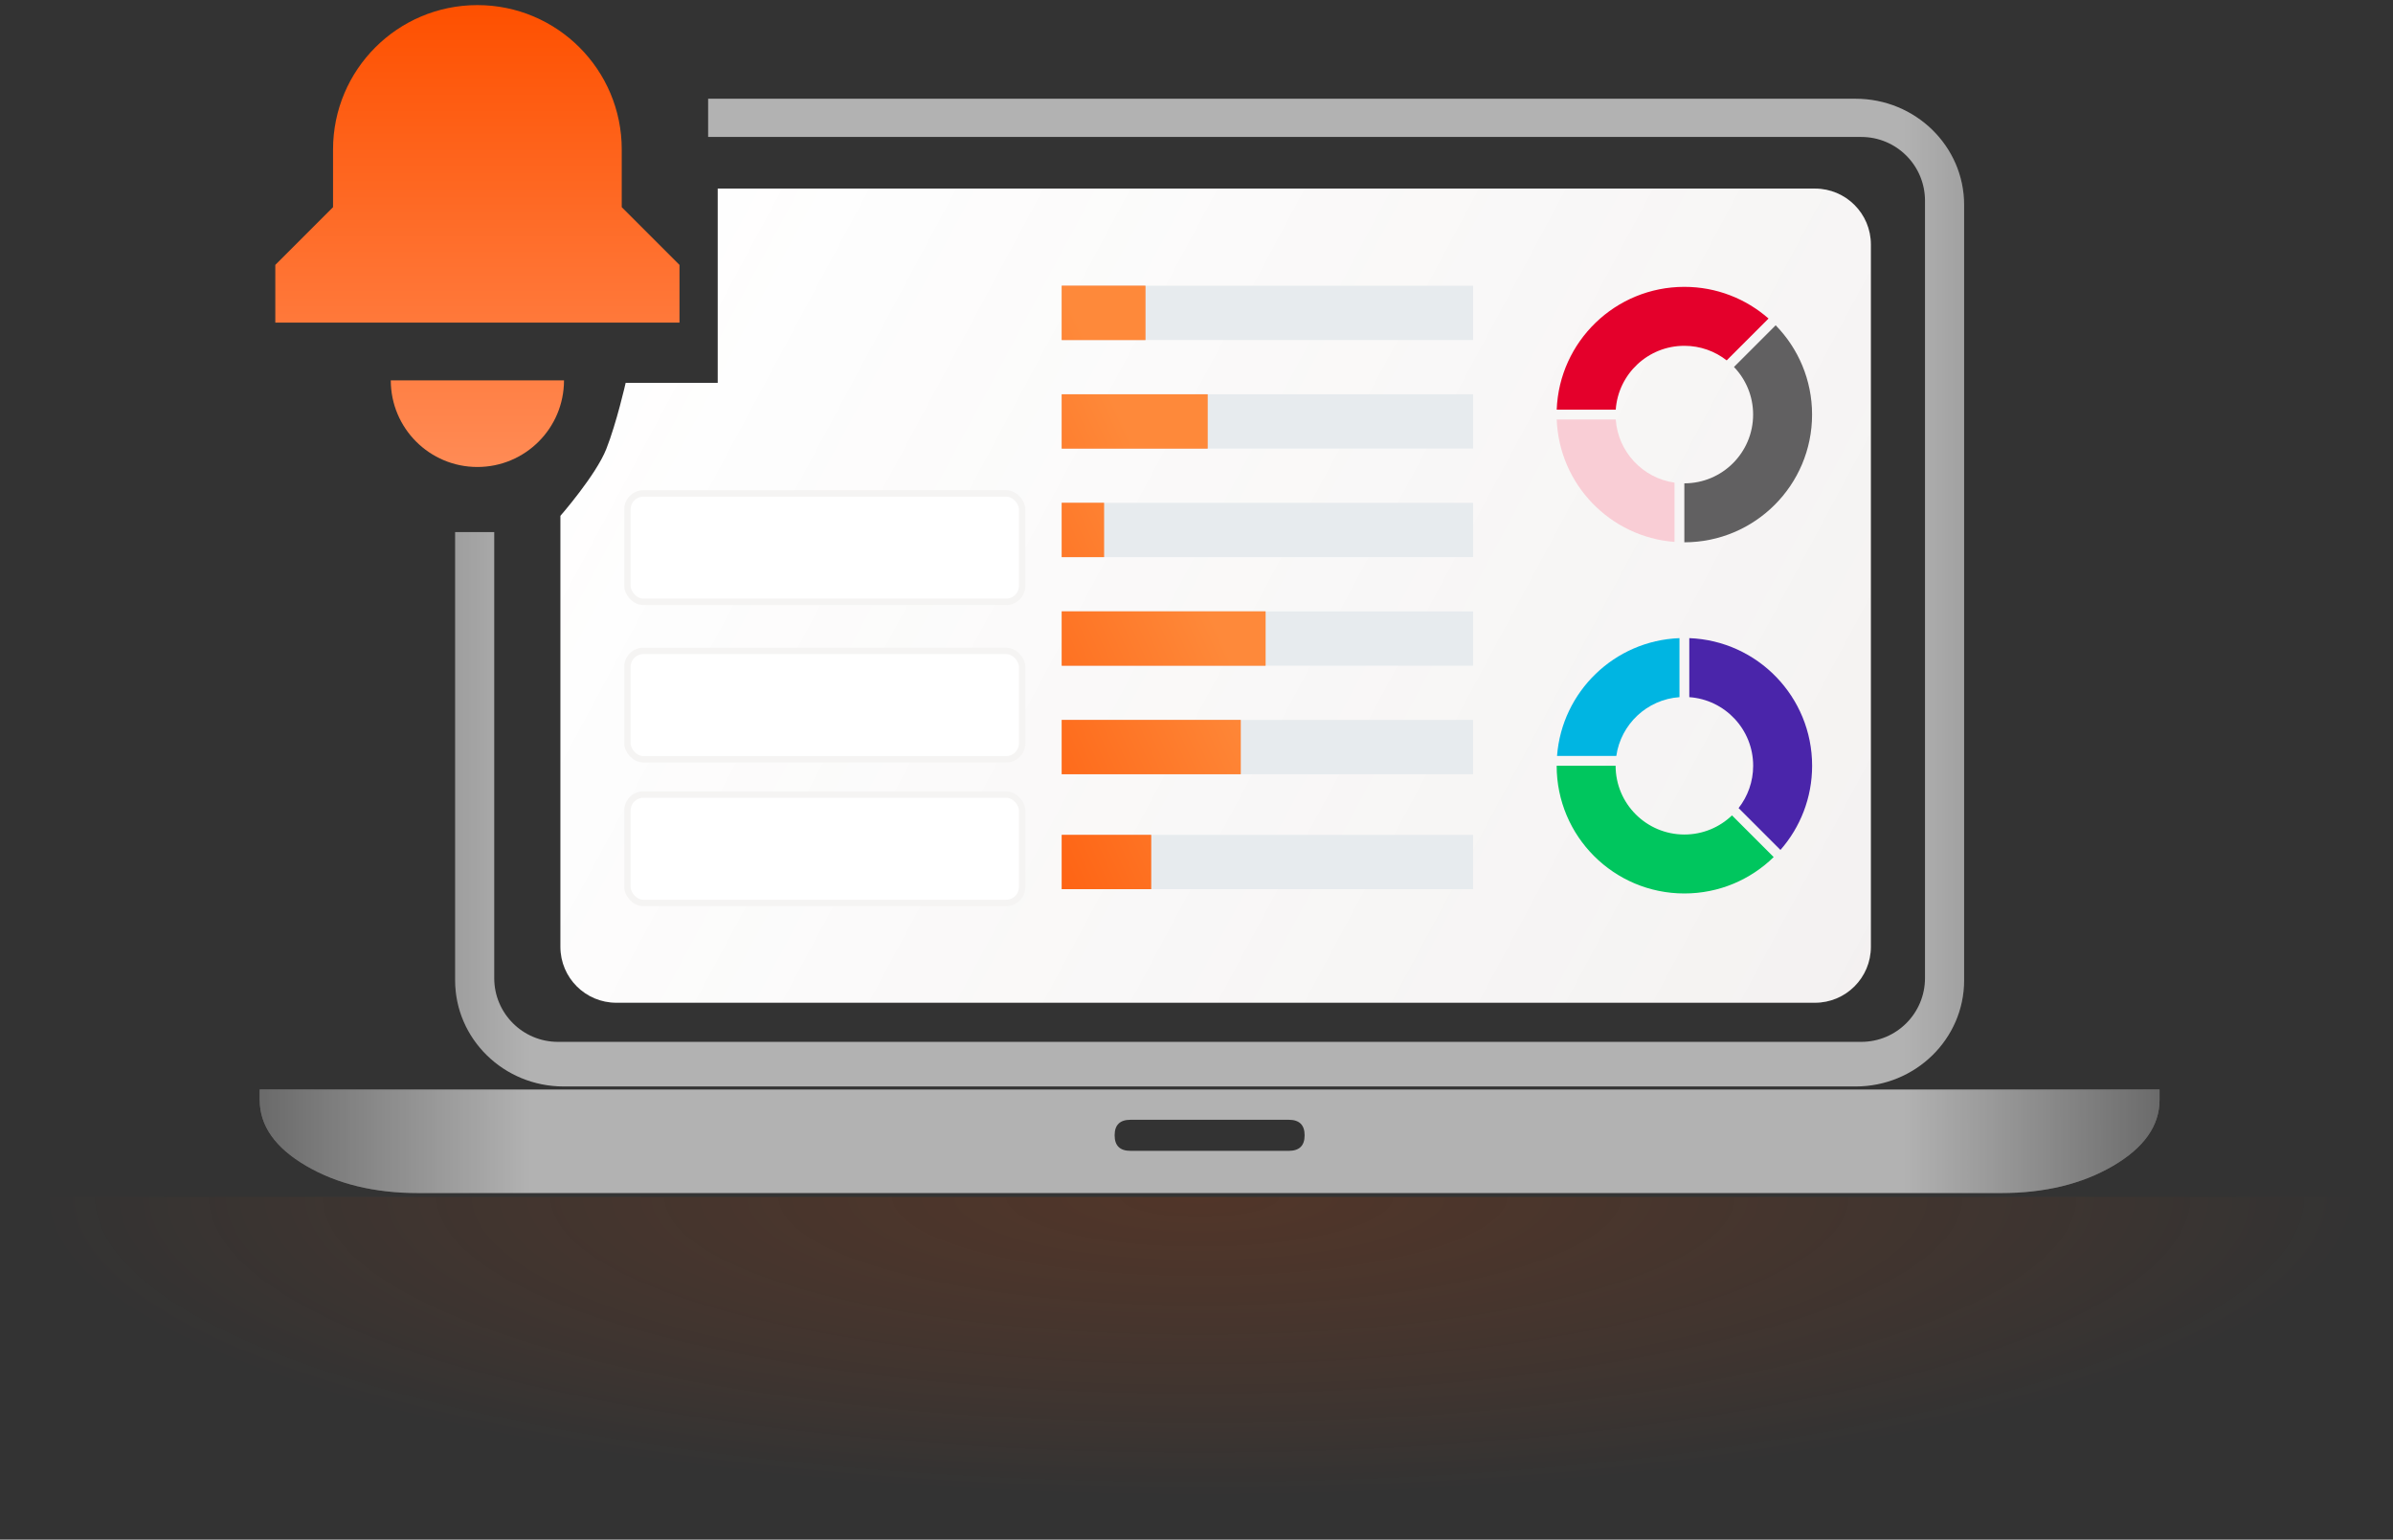
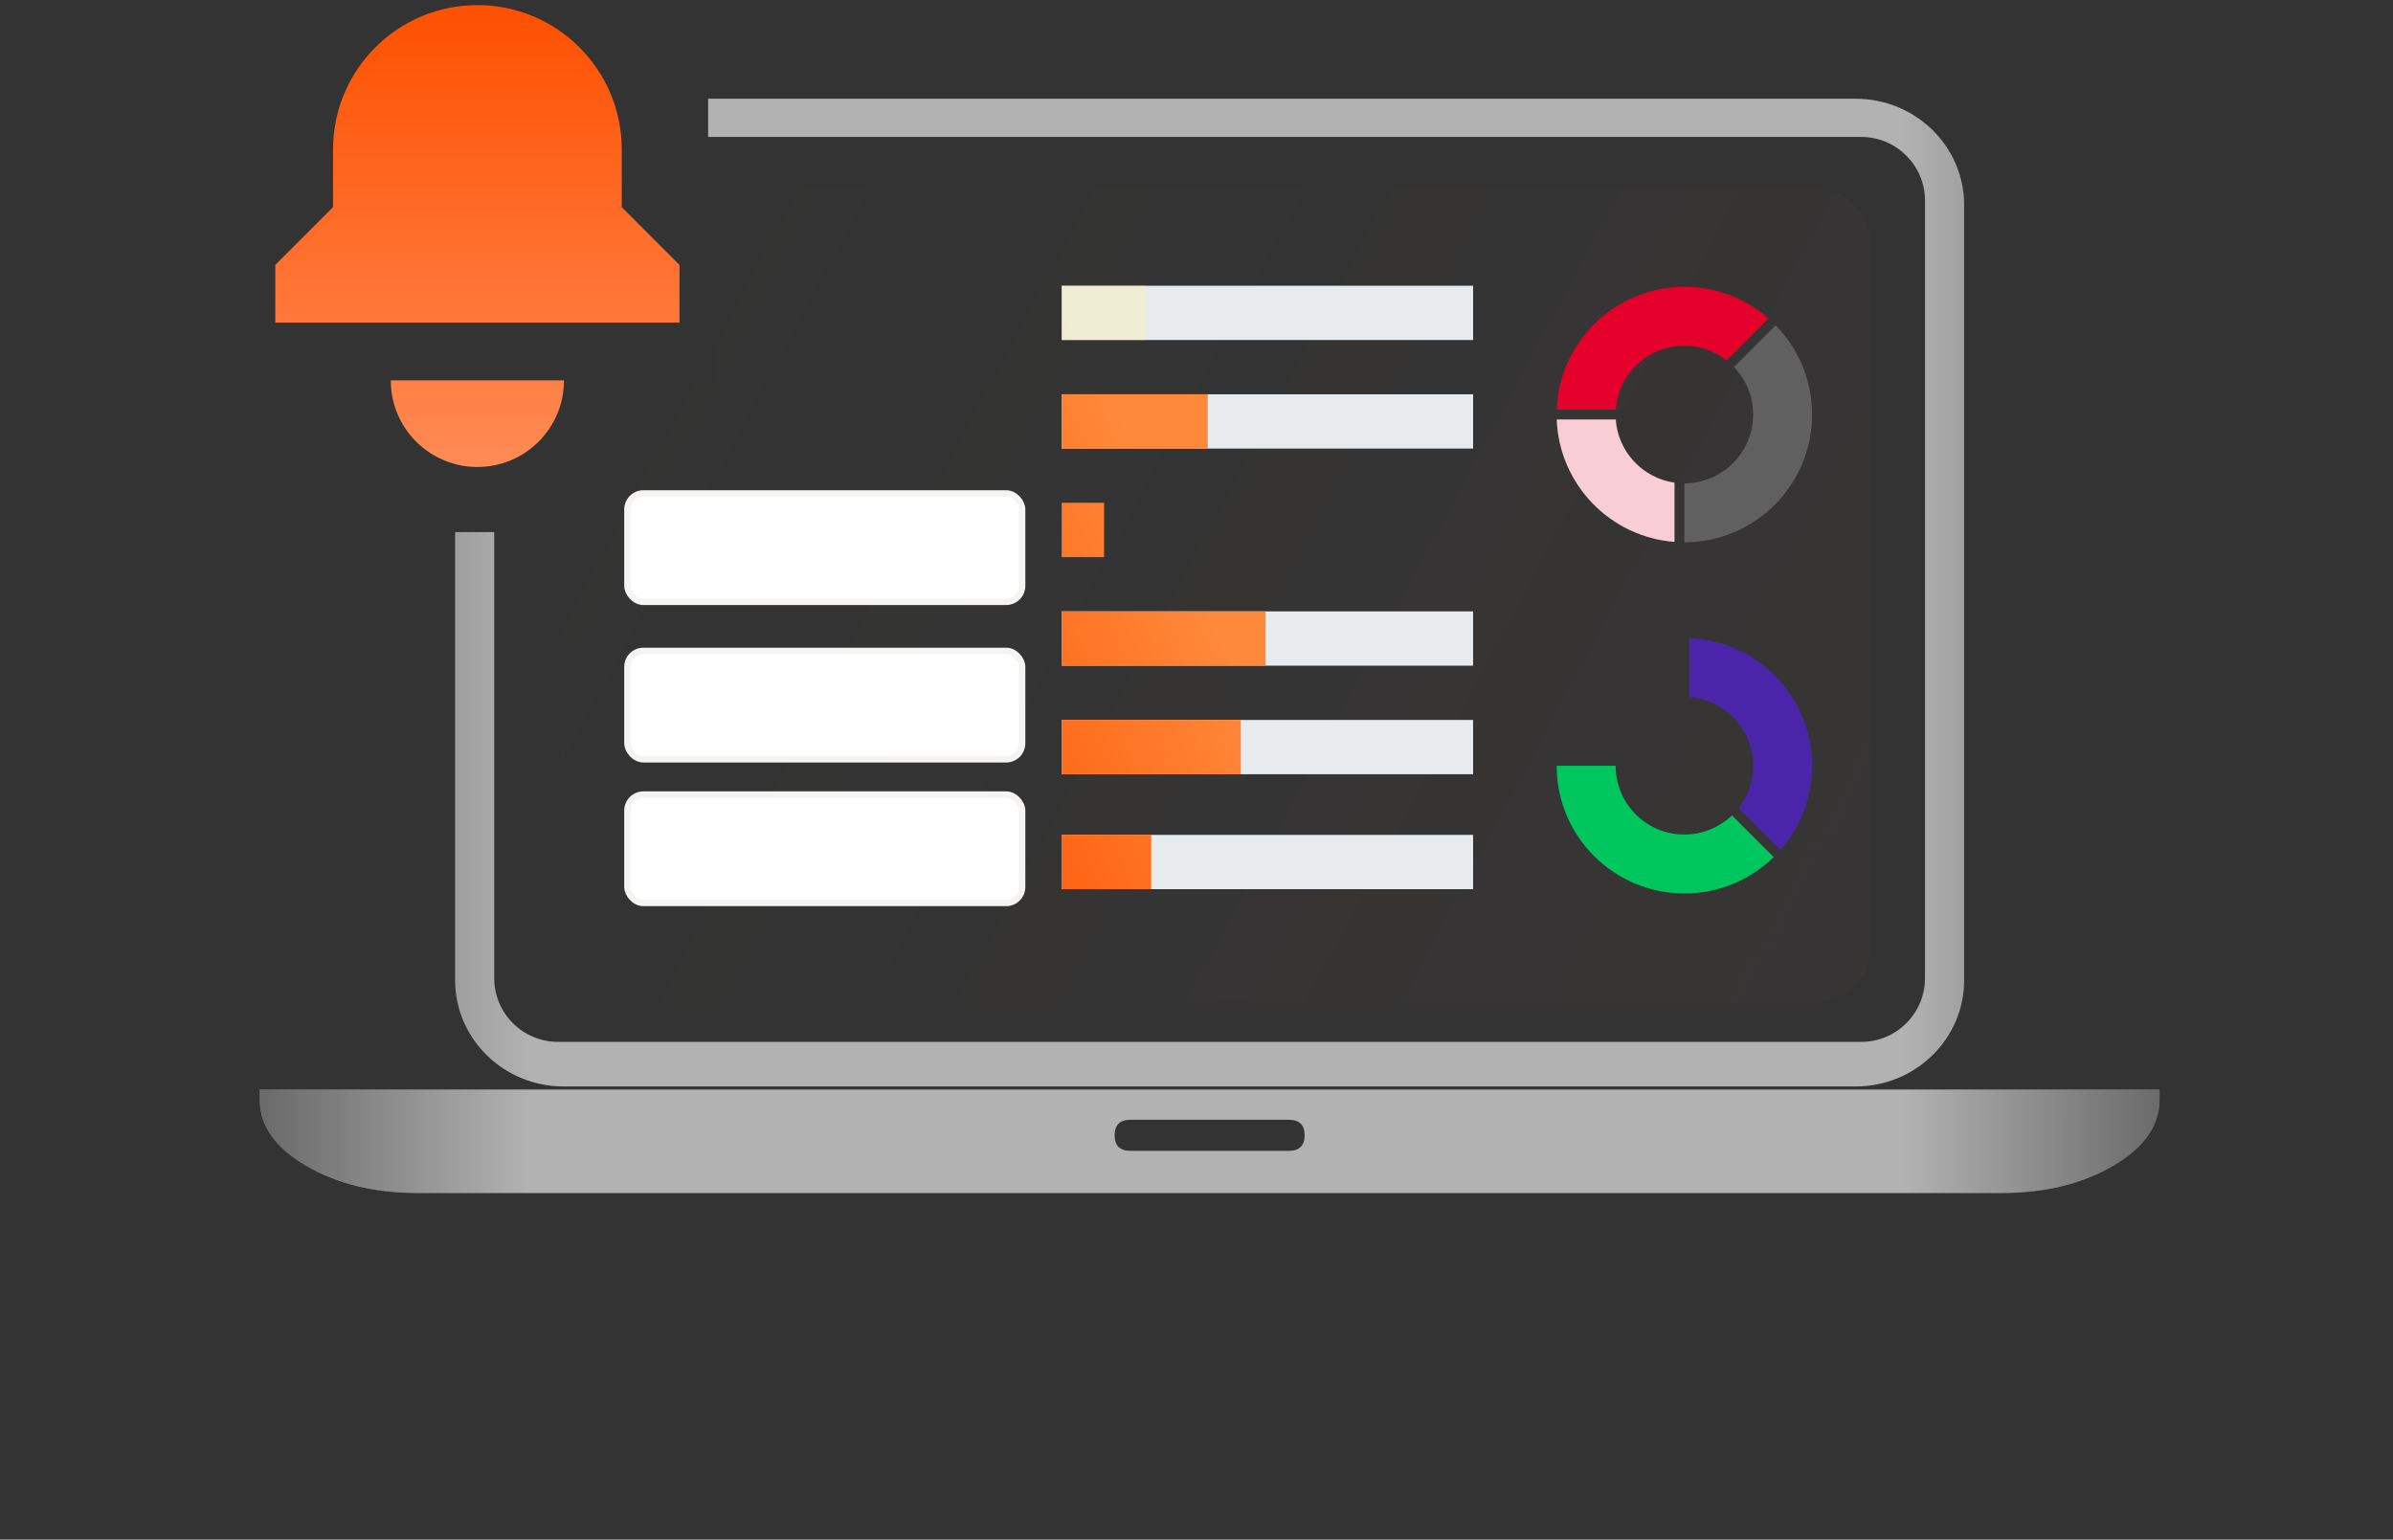
<svg xmlns="http://www.w3.org/2000/svg" width="373" height="240" viewBox="0 0 373 240" fill="none">
  <rect x="0" y="0" width="373" height="240" fill="#333333" stroke="none" />
  <path fill-rule="evenodd" clip-rule="evenodd" d="M70.942 152.808V82.941H77.034V152.476C77.034 157.962 81.481 162.41 86.968 162.41H290.118C295.605 162.41 300.052 157.962 300.052 152.476V31.284C300.052 25.797 295.605 21.35 290.118 21.35H110.378V15.391H289.229C298.575 15.391 306.151 22.803 306.151 31.947V152.808C306.151 161.952 298.575 169.365 289.229 169.365H87.864C78.518 169.365 70.942 161.952 70.942 152.808ZM336.61 169.837H40.483V171.451C40.483 175.487 42.9 178.917 47.732 181.742C52.565 184.567 58.374 185.98 65.161 185.98H311.932C318.719 185.98 324.528 184.567 329.361 181.742C334.193 178.917 336.61 175.487 336.61 171.451V169.837ZM203.353 176.977C203.353 178.591 202.53 179.399 200.885 179.399H176.208C174.563 179.399 173.74 178.591 173.74 176.977C173.74 175.363 174.563 174.556 176.208 174.556H200.885C202.53 174.556 203.353 175.363 203.353 176.977Z" fill="#B2B2B2" />
  <path fill-rule="evenodd" clip-rule="evenodd" d="M70.942 152.808V82.941H77.034V152.476C77.034 157.962 81.481 162.41 86.968 162.41H290.118C295.605 162.41 300.052 157.962 300.052 152.476V31.284C300.052 25.797 295.605 21.35 290.118 21.35H110.378V15.391H289.229C298.575 15.391 306.151 22.803 306.151 31.947V152.808C306.151 161.952 298.575 169.365 289.229 169.365H87.864C78.518 169.365 70.942 161.952 70.942 152.808ZM336.61 169.837H40.483V171.451C40.483 175.487 42.9 178.917 47.732 181.742C52.565 184.567 58.374 185.98 65.161 185.98H311.932C318.719 185.98 324.528 184.567 329.361 181.742C334.193 178.917 336.61 175.487 336.61 171.451V169.837ZM203.353 176.977C203.353 178.591 202.53 179.399 200.885 179.399H176.208C174.563 179.399 173.74 178.591 173.74 176.977C173.74 175.363 174.563 174.556 176.208 174.556H200.885C202.53 174.556 203.353 175.363 203.353 176.977Z" fill="url(#paint0_linear_2072_26641)" fill-opacity="0.4" />
-   <path d="M97.522 59.681H111.872V29.396H282.9C287.714 29.396 291.616 33.298 291.616 38.112V147.598C291.616 152.411 287.714 156.313 282.9 156.313H96.066C91.253 156.313 87.351 152.411 87.351 147.598V80.412C87.351 80.412 92.899 74.058 94.501 70C96.112 65.92 97.522 59.681 97.522 59.681Z" fill="white" />
  <path d="M97.522 59.681H111.872V29.396H282.9C287.714 29.396 291.616 33.298 291.616 38.112V147.598C291.616 152.411 287.714 156.313 282.9 156.313H96.066C91.253 156.313 87.351 152.411 87.351 147.598V80.412C87.351 80.412 92.899 74.058 94.501 70C96.112 65.92 97.522 59.681 97.522 59.681Z" fill="url(#paint1_linear_2072_26641)" fill-opacity="0.1" />
  <rect x="97.8" y="123.862" width="61.52" height="16.894" rx="2.487" fill="white" stroke="#F5F4F3" />
  <rect x="97.8" y="101.465" width="61.52" height="16.894" rx="2.487" fill="white" stroke="#F5F4F3" />
  <rect x="97.8" y="76.92" width="61.52" height="16.894" rx="2.487" fill="white" stroke="#F5F4F3" />
  <path d="M74.412 0.795C61.986 0.795 51.912 10.868 51.912 23.295V32.295L42.912 41.295V50.295H105.912V41.295L96.912 32.295V23.295C96.912 10.868 86.838 0.795 74.412 0.795Z" fill="url(#paint2_linear_2072_26641)" />
  <path d="M60.912 59.295C60.912 66.751 66.956 72.795 74.412 72.795C81.868 72.795 87.912 66.751 87.912 59.295H60.912Z" fill="url(#paint3_linear_2072_26641)" />
  <path d="M165.492 44.542L229.615 44.542L229.615 53.003L165.492 53.003L165.492 44.542Z" fill="#E7EBEE" />
  <path d="M165.492 61.464L229.615 61.464L229.615 69.924L165.492 69.924L165.492 61.464Z" fill="#E7EBEE" />
-   <path d="M229.615 78.385H165.492L165.492 86.846H229.615L229.615 78.385Z" fill="#E7EBEE" />
  <path d="M165.492 95.306H229.615L229.615 103.767H165.492L165.492 95.306Z" fill="#E7EBEE" />
  <path d="M229.615 112.228L165.492 112.228L165.492 120.689L229.615 120.689L229.615 112.228Z" fill="#E7EBEE" />
  <path d="M229.615 130.146H165.492L165.492 138.607H229.615L229.615 130.146Z" fill="#E7EBEE" />
-   <path d="M165.492 44.542L178.536 44.542L178.536 53.003L165.492 53.003L165.492 44.542Z" fill="#FE5000" />
  <path d="M165.492 44.542L178.536 44.542L178.536 53.003L165.492 53.003L165.492 44.542Z" fill="url(#paint4_linear_2072_26641)" fill-opacity="0.35" />
  <path d="M165.492 61.464H188.232L188.232 69.924H165.492L165.492 61.464Z" fill="#FE5000" />
  <path d="M165.492 61.464H188.232L188.232 69.924H165.492L165.492 61.464Z" fill="url(#paint5_linear_2072_26641)" fill-opacity="0.35" />
  <path d="M172.085 78.385H165.492L165.492 86.846H172.085L172.085 78.385Z" fill="#FE5000" />
  <path d="M172.085 78.385H165.492L165.492 86.846H172.085L172.085 78.385Z" fill="url(#paint6_linear_2072_26641)" fill-opacity="0.35" />
  <path d="M165.492 95.306H197.263L197.263 103.767H165.492L165.492 95.306Z" fill="#FE5000" />
  <path d="M165.492 95.306H197.263L197.263 103.767H165.492L165.492 95.306Z" fill="url(#paint7_linear_2072_26641)" fill-opacity="0.35" />
  <path d="M193.392 112.228H165.492L165.492 120.689H193.392L193.392 112.228Z" fill="#FE5000" />
  <path d="M193.392 112.228H165.492L165.492 120.689H193.392L193.392 112.228Z" fill="url(#paint8_linear_2072_26641)" fill-opacity="0.35" />
  <path d="M179.43 130.146H165.492L165.492 138.607H179.43L179.43 130.146Z" fill="#FE5000" />
  <path d="M179.43 130.146H165.492L165.492 138.607H179.43L179.43 130.146Z" fill="url(#paint9_linear_2072_26641)" fill-opacity="0.35" />
  <path d="M262.548 130.089C265.427 130.089 268.042 128.954 269.968 127.106L276.466 133.605C272.876 137.115 267.965 139.278 262.548 139.278C251.552 139.278 242.639 130.365 242.639 119.369H251.827C251.827 125.29 256.627 130.089 262.548 130.089Z" fill="#00C65E" />
-   <path d="M261.782 99.475C251.652 99.858 243.46 107.809 242.697 117.838H251.937C252.644 112.89 256.73 109.032 261.782 108.676V99.475Z" fill="#00B5E2" />
  <path d="M263.313 108.676C268.877 109.068 273.268 113.706 273.268 119.369C273.268 121.858 272.42 124.149 270.996 125.969L277.52 132.492C280.593 128.988 282.457 124.396 282.457 119.369C282.457 108.63 273.954 99.877 263.313 99.475V108.676Z" fill="#4A25AA" />
  <path d="M273.261 64.626C273.261 61.747 272.126 59.132 270.278 57.206L276.776 50.708C280.286 54.297 282.45 59.209 282.45 64.626C282.45 75.622 273.536 84.535 262.541 84.535L262.541 75.346C268.462 75.346 273.261 70.547 273.261 64.626Z" fill="#616061" />
  <path d="M242.646 65.391C243.03 75.521 250.981 83.714 261.009 84.477L261.009 75.237C256.062 74.53 252.204 70.444 251.848 65.391L242.646 65.391Z" fill="#F9CDD5" />
  <path d="M251.848 63.86C252.24 58.297 256.878 53.906 262.541 53.906C265.03 53.906 267.321 54.754 269.141 56.178L275.664 49.654C272.16 46.581 267.568 44.717 262.541 44.717C251.802 44.717 243.049 53.22 242.646 63.86L251.848 63.86Z" fill="#E4002B" />
-   <rect opacity="0.2" x="-11" y="186.577" width="395.987" height="82.423" fill="url(#paint10_radial_2072_26641)" />
  <defs>
    <linearGradient id="paint0_linear_2072_26641" x1="40.963" y1="185.98" x2="336.61" y2="185.98" gradientUnits="userSpaceOnUse">
      <stop />
      <stop offset="0.141" stop-opacity="0" />
      <stop offset="0.865" stop-opacity="0" />
      <stop offset="1" />
    </linearGradient>
    <linearGradient id="paint1_linear_2072_26641" x1="369.501" y1="175.5" x2="100.469" y2="31.422" gradientUnits="userSpaceOnUse">
      <stop stop-color="#674B42" />
      <stop offset="1" stop-color="#674B42" stop-opacity="0" />
    </linearGradient>
    <linearGradient id="paint2_linear_2072_26641" x1="74.412" y1="0.795" x2="74.412" y2="72.795" gradientUnits="userSpaceOnUse">
      <stop stop-color="#FE5000" />
      <stop offset="1" stop-color="#FF8B55" />
    </linearGradient>
    <linearGradient id="paint3_linear_2072_26641" x1="74.412" y1="0.795" x2="74.412" y2="72.795" gradientUnits="userSpaceOnUse">
      <stop stop-color="#FE5000" />
      <stop offset="1" stop-color="#FF8B55" />
    </linearGradient>
    <linearGradient id="paint4_linear_2072_26641" x1="162.903" y1="182.634" x2="217.308" y2="157.943" gradientUnits="userSpaceOnUse">
      <stop stop-color="#FE5000" />
      <stop offset="1" stop-color="#FFF4A6" />
    </linearGradient>
    <linearGradient id="paint5_linear_2072_26641" x1="162.903" y1="182.634" x2="217.308" y2="157.943" gradientUnits="userSpaceOnUse">
      <stop stop-color="#FE5000" />
      <stop offset="1" stop-color="#FFF4A6" />
    </linearGradient>
    <linearGradient id="paint6_linear_2072_26641" x1="162.903" y1="182.634" x2="217.308" y2="157.943" gradientUnits="userSpaceOnUse">
      <stop stop-color="#FE5000" />
      <stop offset="1" stop-color="#FFF4A6" />
    </linearGradient>
    <linearGradient id="paint7_linear_2072_26641" x1="162.903" y1="182.634" x2="217.308" y2="157.943" gradientUnits="userSpaceOnUse">
      <stop stop-color="#FE5000" />
      <stop offset="1" stop-color="#FFF4A6" />
    </linearGradient>
    <linearGradient id="paint8_linear_2072_26641" x1="162.903" y1="182.634" x2="217.308" y2="157.943" gradientUnits="userSpaceOnUse">
      <stop stop-color="#FE5000" />
      <stop offset="1" stop-color="#FFF4A6" />
    </linearGradient>
    <linearGradient id="paint9_linear_2072_26641" x1="162.903" y1="182.634" x2="217.308" y2="157.943" gradientUnits="userSpaceOnUse">
      <stop stop-color="#FE5000" />
      <stop offset="1" stop-color="#FFF4A6" />
    </linearGradient>
    <radialGradient id="paint10_radial_2072_26641" cx="0" cy="0" r="1" gradientUnits="userSpaceOnUse" gradientTransform="translate(186.994 186.577) rotate(90) scale(46.706 181.907)">
      <stop stop-color="#C93F00" />
      <stop offset="1" stop-color="#FE5000" stop-opacity="0" />
    </radialGradient>
  </defs>
</svg>